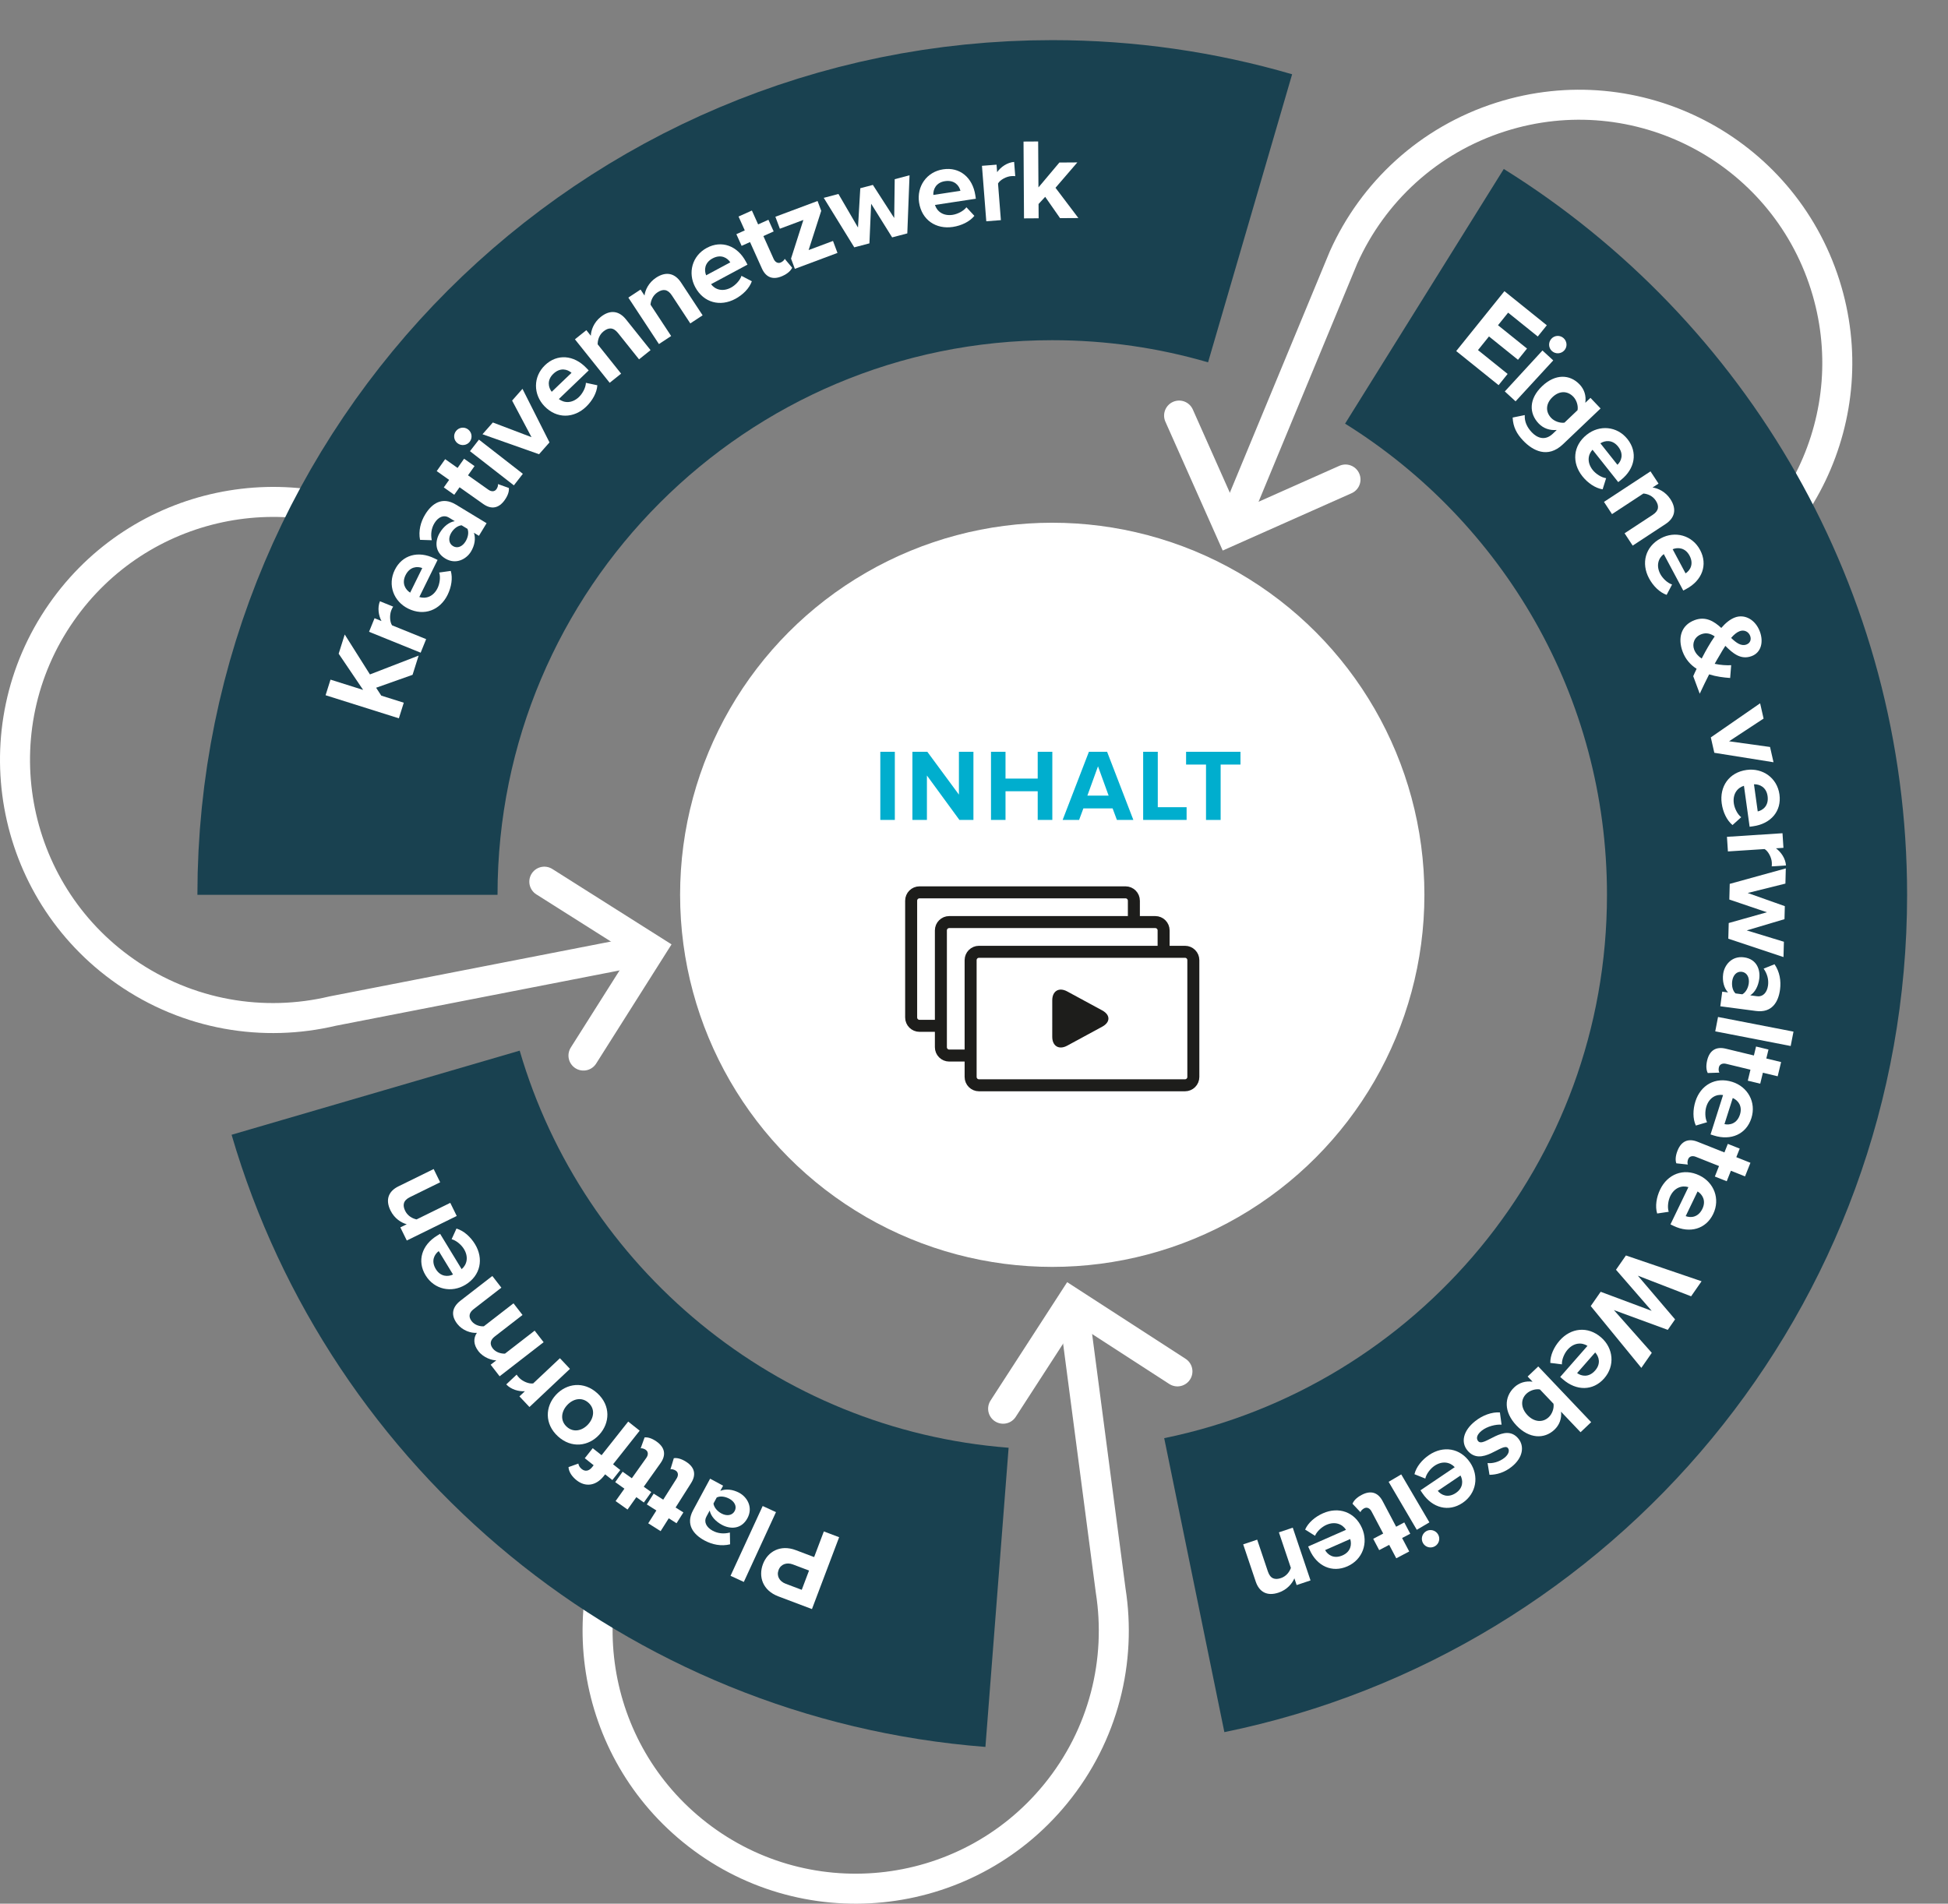
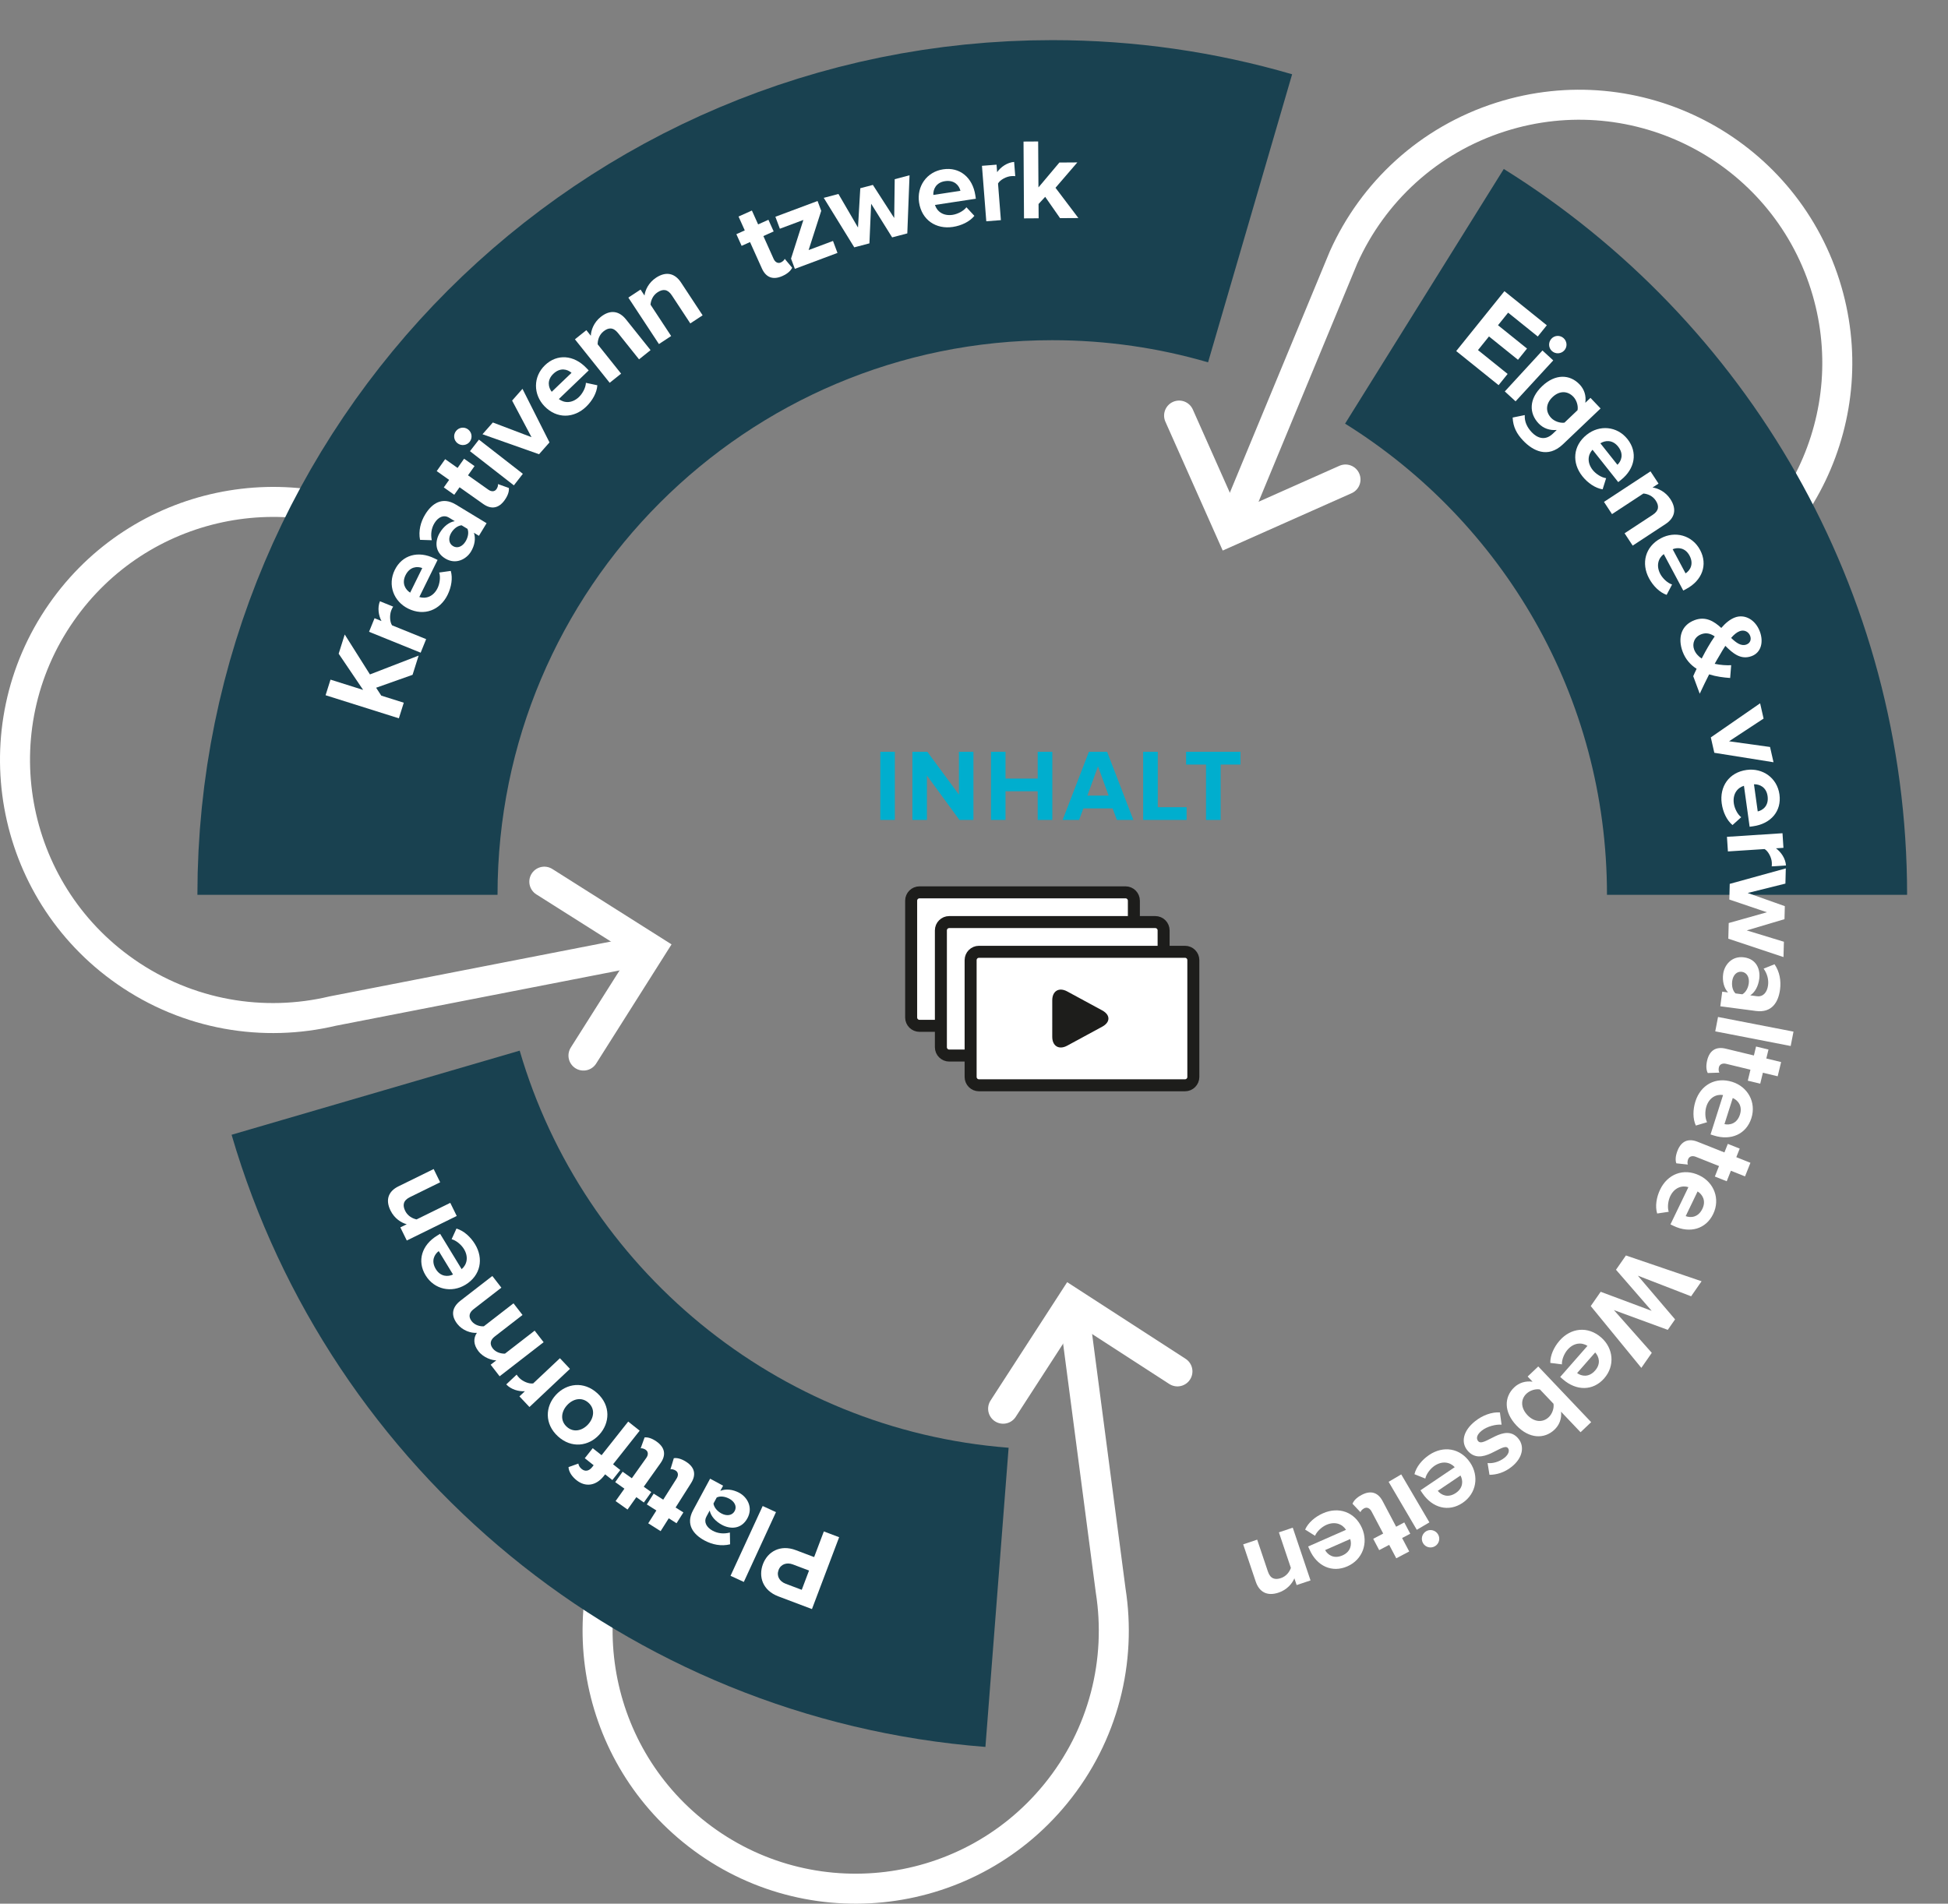
<svg xmlns="http://www.w3.org/2000/svg" version="1.1" x="0px" y="0px" width="324.533px" height="317.213px" viewBox="0 0 324.533 317.213" enable-background="new 0 0 324.533 317.213" xml:space="preserve">
  <rect x="0" y="0" width="324.533" height="317.213" fill="#808080" stroke="none" />
  <g id="Ebene_1">
    <g>
-       <circle fill="#FFFFFF" cx="175.303" cy="149.103" r="62" />
      <g>
        <path fill="#00AECE" d="M146.659,136.628V125.27h2.418v11.358H146.659z" />
        <path fill="#00AECE" d="M159.838,136.628l-5.415-7.407v7.407h-2.418V125.27h2.486l5.262,7.135v-7.135h2.418v11.358H159.838z" />
        <path fill="#00AECE" d="M172.88,136.628v-4.785h-5.364v4.785h-2.418V125.27h2.418v4.462h5.364v-4.462h2.436v11.358H172.88z" />
        <path fill="#00AECE" d="M186.075,136.628l-0.716-1.925h-4.87l-0.715,1.925h-2.742l4.377-11.358h3.031l4.376,11.358H186.075z      M182.925,127.688l-1.771,4.888h3.542L182.925,127.688z" />
        <path fill="#00AECE" d="M190.448,136.628V125.27h2.436v9.23h4.802v2.128H190.448z" />
        <path fill="#00AECE" d="M200.92,136.628v-9.229h-3.32v-2.129h9.06v2.129h-3.304v9.229H200.92z" />
      </g>
      <g>
        <path fill="#FFFFFF" stroke="#1D1D1B" stroke-width="2" stroke-linecap="round" stroke-linejoin="round" stroke-miterlimit="10" d="     M153.188,170.935c-0.769,0-1.392-0.623-1.392-1.391v-19.462c0-0.768,0.623-1.391,1.392-1.391h34.324     c0.768,0,1.389,0.623,1.389,1.391v19.462c0,0.768-0.621,1.391-1.389,1.391H153.188z" />
        <path fill="#FFFFFF" stroke="#1D1D1B" stroke-width="2" stroke-linecap="round" stroke-linejoin="round" stroke-miterlimit="10" d="     M158.142,175.888c-0.769,0-1.392-0.622-1.392-1.391v-19.462c0-0.769,0.623-1.391,1.392-1.391h34.324     c0.767,0,1.39,0.622,1.39,1.391v19.462c0,0.769-0.623,1.391-1.39,1.391H158.142z" />
        <path fill="#FFFFFF" stroke="#1D1D1B" stroke-width="2" stroke-linecap="round" stroke-linejoin="round" stroke-miterlimit="10" d="     M163.095,180.842c-0.77,0-1.391-0.623-1.391-1.391v-19.462c0-0.768,0.621-1.391,1.391-1.391h34.324     c0.768,0,1.389,0.623,1.389,1.391v19.462c0,0.768-0.621,1.391-1.389,1.391H163.095z" />
        <g>
          <path fill="#1D1D1B" d="M175.303,166.685c0-1.56,1.121-2.227,2.492-1.483l5.839,3.167c1.371,0.743,1.371,1.96,0.001,2.703      l-5.842,3.168c-1.37,0.743-2.491,0.076-2.491-1.483L175.303,166.685z" />
        </g>
      </g>
      <g>
        <path fill="none" stroke="#FFFFFF" stroke-width="5" stroke-miterlimit="10" d="M259.273,106.676l19.646-6.237     c20.836-8.229,32.027-31.314,25.145-52.989c-7.187-22.635-31.361-35.158-53.997-27.972     c-12.151,3.858-21.388,12.612-26.227,23.396l-18.87,45.562" />
        <polyline fill="none" stroke="#FFFFFF" stroke-width="5" stroke-linecap="round" stroke-miterlimit="10" points="224.156,79.901      204.97,88.437 196.435,69.247    " />
      </g>
      <g>
        <path fill="none" stroke="#FFFFFF" stroke-width="5" stroke-miterlimit="10" d="M121.491,229.712l-14.039,17.166     c-12.955,18.274-9.721,43.723,7.883,58.119c18.385,15.035,45.474,12.319,60.509-6.063c8.071-9.868,11.027-22.247,9.188-33.925     l-6.071-46.237" />
        <polyline fill="none" stroke="#FFFFFF" stroke-width="5" stroke-linecap="round" stroke-miterlimit="10" points="     167.119,234.733 178.529,217.104 196.158,228.515    " />
      </g>
      <path fill="none" stroke="#FFFFFF" stroke-width="5" stroke-miterlimit="10" d="M90.683,105.84l-23.11-16.108    c-19.214-11.518-44.338-6.34-57.343,12.314c-13.582,19.482-8.798,46.285,10.685,59.865c10.459,7.291,23.028,9.289,34.528,6.561    l52.986-10.334" />
      <polyline fill="none" stroke="#FFFFFF" stroke-width="5" stroke-linecap="round" stroke-miterlimit="10" points="90.683,146.913     108.429,158.138 97.204,175.888   " />
      <path fill="none" stroke="#194150" stroke-width="50" stroke-miterlimit="10" d="M166.101,266.163    c-49.321-3.823-90.097-38.12-103.521-84.086" />
-       <path fill="none" stroke="#194150" stroke-width="50" stroke-miterlimit="10" d="M237.308,49.373    c33.27,20.729,55.411,57.644,55.411,99.729c0,56.742-40.248,104.082-93.753,115.031" />
+       <path fill="none" stroke="#194150" stroke-width="50" stroke-miterlimit="10" d="M237.308,49.373    c33.27,20.729,55.411,57.644,55.411,99.729" />
      <path fill="none" stroke="#194150" stroke-width="50" stroke-miterlimit="10" d="M57.887,149.103    c0-64.848,52.569-117.416,117.416-117.416c11.442,0,22.503,1.637,32.96,4.688" />
      <g>
        <circle fill="none" cx="175.303" cy="149.102" r="112.703" />
        <path fill="#FFFFFF" d="M68.732,112.445l-6.07,2.152l0.854,1.314l3.753,1.182l-0.819,2.6l-12.208-3.846l0.819-2.6l5.437,1.713     l-4.076-6.032l1.009-3.203l4.201,6.655l8.111-3.139L68.732,112.445z" />
        <path fill="#FFFFFF" d="M70.081,108.758l-8.598-3.483l0.916-2.261l1.157,0.47c-0.496-0.927-0.692-2.229-0.261-3.297l2.207,0.895     c-0.101,0.146-0.197,0.334-0.307,0.601c-0.302,0.748-0.278,1.918,0.122,2.516l5.678,2.3L70.081,108.758z" />
        <path fill="#FFFFFF" d="M68.007,101.415c-2.411-1.186-3.476-3.934-2.238-6.448c1.229-2.496,3.909-3.252,6.612-1.922l0.518,0.254     l-3.042,6.183c1.093,0.344,2.344-0.067,3.038-1.479c0.347-0.706,0.528-1.814,0.275-2.603l1.928-0.27     c0.352,1.199,0.104,2.703-0.532,3.994C73.321,101.656,70.676,102.729,68.007,101.415z M67.559,95.849     c-0.669,1.36-0.011,2.411,0.774,2.904l2.016-4.099C69.523,94.333,68.271,94.401,67.559,95.849z" />
        <path fill="#FFFFFF" d="M79.789,89.282l-0.838-0.508c0.328,0.94,0.139,2.104-0.489,3.139c-0.767,1.264-2.517,2.224-4.289,1.148     c-1.871-1.135-1.664-3.031-0.897-4.295c0.647-1.066,1.55-1.777,2.492-1.924l-1.002-0.607c-0.804-0.488-1.747-0.117-2.385,0.934     c-0.508,0.837-0.657,1.824-0.448,2.849l-1.958-0.065c-0.283-1.496,0.096-2.973,0.853-4.22c1.105-1.822,2.834-3.042,5.115-1.658     l5.121,3.106L79.789,89.282z M77.886,88.127l-0.986-0.598c-0.668,0.066-1.312,0.573-1.72,1.247     c-0.499,0.82-0.464,1.763,0.291,2.221s1.59,0.044,2.088-0.777C77.967,89.547,78.135,88.75,77.886,88.127z" />
        <path fill="#FFFFFF" d="M80.498,83.974l-3.934-2.781l-0.887,1.254l-1.74-1.229l0.887-1.254L72.755,78.5l1.408-1.99l2.068,1.463     l1.085-1.537l1.74,1.23l-1.086,1.535l3.402,2.405c0.484,0.344,1.022,0.348,1.333-0.091c0.211-0.298,0.3-0.657,0.252-0.855     l1.819,0.651c0.057,0.485-0.101,1.174-0.688,2.005C83.103,84.711,81.861,84.938,80.498,83.974z" />
        <path fill="#FFFFFF" d="M76.215,73.852c-0.635-0.495-0.733-1.399-0.251-2.021c0.496-0.636,1.396-0.761,2.033-0.267     c0.635,0.496,0.75,1.412,0.255,2.048C77.767,74.233,76.852,74.347,76.215,73.852z M85.61,80.875l-7.314-5.695l1.497-1.924     l7.315,5.696L85.61,80.875z" />
        <path fill="#FFFFFF" d="M89.805,75.689l-9.423-3.331l1.726-1.96l6.441,2.447l-3.232-6.094l1.726-1.959l4.5,8.923L89.805,75.689z" />
        <path fill="#FFFFFF" d="M90.698,67.678c-1.861-1.941-1.92-4.891,0.104-6.831c2.01-1.927,4.79-1.719,6.876,0.459l0.399,0.416     l-4.978,4.771c0.909,0.699,2.225,0.74,3.362-0.349c0.569-0.546,1.119-1.525,1.151-2.354l1.905,0.407     c-0.081,1.248-0.828,2.577-1.869,3.574C95.612,69.725,92.757,69.827,90.698,67.678z M92.184,62.289     c-1.094,1.05-0.836,2.265-0.268,2.996l3.301-3.162C94.55,61.537,93.35,61.173,92.184,62.289z" />
        <path fill="#FFFFFF" d="M106.463,59.877l-3.501-4.381c-0.804-1.004-1.604-0.93-2.414-0.282c-0.749,0.6-0.983,1.475-0.979,2.158     l3.908,4.891l-1.905,1.522l-5.79-7.245l1.904-1.522l0.744,0.93c0.033-0.911,0.478-2.2,1.647-3.136     c1.604-1.283,3.09-0.994,4.216,0.416l4.088,5.114L106.463,59.877z" />
        <path fill="#FFFFFF" d="M115.004,53.892l-3.08-4.681c-0.708-1.074-1.511-1.074-2.377-0.505c-0.801,0.528-1.115,1.378-1.173,2.059     l3.439,5.227l-2.036,1.34l-5.096-7.743l2.037-1.34l0.654,0.994c0.116-0.904,0.678-2.146,1.927-2.97     c1.717-1.129,3.167-0.705,4.159,0.802l3.597,5.467L115.004,53.892z" />
-         <path fill="#FFFFFF" d="M115.826,47.851c-1.271-2.368-0.536-5.224,1.933-6.549c2.454-1.316,5.075-0.37,6.5,2.286l0.272,0.508     l-6.073,3.259c0.688,0.916,1.944,1.31,3.332,0.565c0.693-0.372,1.486-1.168,1.738-1.957l1.727,0.903     c-0.413,1.18-1.489,2.259-2.758,2.939C120.01,51.14,117.233,50.473,115.826,47.851z M118.704,43.062     c-1.337,0.717-1.413,1.956-1.062,2.813l4.026-2.16C121.184,42.973,120.125,42.299,118.704,43.062z" />
        <path fill="#FFFFFF" d="M126.929,44.731l-1.976-4.395l-1.4,0.63l-0.875-1.944l1.4-0.63l-1.038-2.311l2.224-1l1.039,2.311     l1.715-0.771l0.875,1.943l-1.716,0.771l1.707,3.8c0.244,0.543,0.706,0.82,1.196,0.599c0.332-0.148,0.593-0.413,0.652-0.608     l1.237,1.485c-0.199,0.447-0.685,0.96-1.613,1.378C128.799,46.69,127.612,46.255,126.929,44.731z" />
        <path fill="#FFFFFF" d="M132.423,44.798l-0.639-1.707l2.057-6.443l-3.917,1.465l-0.747-1.995l7.027-2.627l0.611,1.636     l-2.102,6.542l4.062-1.52l0.746,1.996L132.423,44.798z" />
        <path fill="#FFFFFF" d="M148.629,39.555l-3.498-5.609l-0.288,6.604l-2.524,0.664l-5.085-8.247l2.449-0.645l3.257,5.593     l0.382-6.55l2.098-0.552l3.553,5.515l0.084-6.471l2.469-0.649l-0.371,9.683L148.629,39.555z" />
        <path fill="#FFFFFF" d="M153.115,33.736c-0.404-2.657,1.244-5.103,4.015-5.523c2.754-0.419,4.906,1.352,5.359,4.332l0.086,0.569     l-6.814,1.035c0.341,1.094,1.393,1.886,2.95,1.649c0.777-0.118,1.792-0.603,2.294-1.262l1.324,1.431     c-0.785,0.974-2.16,1.629-3.584,1.846C155.955,38.237,153.562,36.678,153.115,33.736z M157.431,30.187     c-1.499,0.229-1.986,1.37-1.942,2.296l4.518-0.688C159.797,30.934,159.025,29.944,157.431,30.187z" />
        <path fill="#FFFFFF" d="M164.314,36.872l-0.722-9.243l2.431-0.19l0.097,1.245c0.607-0.857,1.685-1.615,2.832-1.704l0.187,2.373     c-0.176-0.025-0.389-0.028-0.675-0.005c-0.804,0.062-1.84,0.604-2.195,1.229l0.477,6.105L164.314,36.872z" />
        <path fill="#FFFFFF" d="M176.604,36.35l-2.478-3.553l-1.105,1.196l0.014,2.379l-2.437,0.016l-0.08-12.8l2.437-0.015l0.049,7.656     l3.485-4.147l2.993-0.02l-3.638,4.227l3.812,5.042L176.604,36.35z" />
        <path fill="#FFFFFF" d="M242.603,58.497l8.03-9.979l7.062,5.683l-1.506,1.87l-4.937-3.973l-1.687,2.095l4.833,3.889l-1.506,1.87     l-4.831-3.89l-1.831,2.274l4.938,3.973l-1.505,1.87L242.603,58.497z" />
        <path fill="#FFFFFF" d="M250.697,65.225l6.275-6.823l1.794,1.65l-6.275,6.823L250.697,65.225z M258.466,56.438     c0.546-0.594,1.454-0.618,2.034-0.086c0.593,0.546,0.645,1.454,0.099,2.047c-0.545,0.593-1.468,0.632-2.061,0.087     C257.958,57.953,257.92,57.031,258.466,56.438z" />
        <path fill="#FFFFFF" d="M252.005,69.576l2.018-0.412c-0.066,1.099,0.386,2.046,1.18,2.881c0.808,0.848,2.135,1.519,3.498,0.221     l0.652-0.621c-1.17,0.106-2.233-0.259-3.027-1.093c-1.589-1.669-1.651-4.073,0.587-6.204c2.197-2.092,4.625-1.991,6.24-0.295     c0.767,0.806,1.135,1.86,0.955,3.064l0.862-0.82l1.682,1.766l-6.271,5.97c-2.544,2.422-5.049,1.043-6.623-0.611     C252.671,72.281,252.074,71.126,252.005,69.576z M260.632,70.427l2.183-2.078c0.14-0.716-0.149-1.66-0.69-2.23     c-0.968-1.015-2.324-1.049-3.479,0.051c-1.153,1.099-1.187,2.455-0.221,3.47C258.967,70.209,259.91,70.531,260.632,70.427z" />
        <path fill="#FFFFFF" d="M264.353,72.434c2.104-1.671,5.045-1.456,6.787,0.739c1.731,2.181,1.265,4.929-1.096,6.802l-0.45,0.358     l-4.285-5.397c-0.781,0.839-0.945,2.146,0.034,3.379c0.489,0.615,1.413,1.255,2.235,1.363l-0.584,1.859     c-1.234-0.196-2.486-1.064-3.382-2.192C261.857,77.134,262.021,74.284,264.353,72.434z M269.576,74.415     c-0.942-1.188-2.176-1.043-2.957-0.546l2.841,3.579C270.104,76.839,270.578,75.678,269.576,74.415z" />
        <path fill="#FFFFFF" d="M270.653,88.861l4.686-3.075c1.074-0.706,1.076-1.51,0.507-2.376c-0.526-0.803-1.376-1.117-2.057-1.175     l-5.231,3.434l-1.337-2.038l7.749-5.087l1.337,2.038l-0.994,0.652c0.904,0.118,2.146,0.681,2.968,1.933     c1.127,1.716,0.701,3.167-0.807,4.156l-5.472,3.592L270.653,88.861z" />
        <path fill="#FFFFFF" d="M276.688,89.696c2.371-1.266,5.224-0.527,6.544,1.944c1.312,2.454,0.361,5.073-2.296,6.492l-0.509,0.271     l-3.246-6.076c-0.918,0.686-1.312,1.941-0.572,3.329c0.372,0.694,1.166,1.488,1.955,1.741l-0.906,1.726     c-1.18-0.415-2.256-1.494-2.935-2.763C273.394,93.873,274.064,91.099,276.688,89.696z M281.472,92.581     c-0.715-1.337-1.953-1.415-2.811-1.065l2.152,4.027C281.556,95.06,282.231,94.003,281.472,92.581z" />
        <path fill="#FFFFFF" d="M282.089,112.676c0.141-0.339,0.333-0.759,0.566-1.234c-1.019-0.646-1.858-1.584-2.333-2.861     c-0.815-2.195-0.319-4.387,2.002-5.249c1.819-0.676,3.22,0.176,4.437,1.301c0.702-0.813,1.469-1.446,2.279-1.747     c1.62-0.603,3.408,0.352,4.15,2.35c0.628,1.691,0.252,3.49-1.368,4.092c-1.835,0.682-3.15-0.488-4.383-1.71     c-0.353,0.54-0.669,1.067-0.914,1.507c-0.306,0.502-0.593,0.998-0.861,1.487c0.979,0.21,1.966,0.273,2.747,0.229l-0.17,2.132     c-1.114-0.077-2.341-0.236-3.502-0.604c-0.523,1.014-1.029,2.082-1.566,3.224L282.089,112.676z M283.497,109.736     c0.393-0.761,0.781-1.479,1.034-1.9c0.339-0.576,0.718-1.209,1.136-1.794c-0.684-0.463-1.396-0.67-2.224-0.362     c-1.17,0.436-1.569,1.566-1.201,2.557C282.47,108.848,282.925,109.355,283.497,109.736z M288.402,106.296     c0.86,0.827,1.678,1.425,2.559,1.098c0.63-0.234,0.834-0.842,0.613-1.437c-0.261-0.701-0.99-1.065-1.746-0.785     C289.342,105.353,288.858,105.758,288.402,106.296z" />
        <path fill="#FFFFFF" d="M285.019,122.873l8.213-5.683l0.578,2.546l-5.752,3.784l6.827,0.949l0.578,2.545l-9.862-1.577     L285.019,122.873z" />
        <path fill="#FFFFFF" d="M290.986,128.296c2.662-0.368,5.084,1.312,5.469,4.088c0.381,2.757-1.417,4.886-4.402,5.299l-0.57,0.078     l-0.944-6.825c-1.099,0.326-1.903,1.367-1.688,2.927c0.107,0.78,0.577,1.8,1.23,2.311l-1.447,1.305     c-0.964-0.797-1.601-2.182-1.799-3.608C286.449,131.074,288.04,128.703,290.986,128.296z M294.477,132.657     c-0.207-1.502-1.342-2.004-2.269-1.973l0.627,4.525C293.699,135.013,294.698,134.255,294.477,132.657z" />
        <path fill="#FFFFFF" d="M287.707,139.441l9.254-0.6l0.157,2.433l-1.245,0.081c0.848,0.618,1.592,1.705,1.667,2.854l-2.376,0.154     c0.027-0.175,0.032-0.387,0.015-0.674c-0.053-0.805-0.581-1.848-1.202-2.211l-6.11,0.396L287.707,139.441z" />
        <path fill="#FFFFFF" d="M288.001,153.804l6.363-1.793l-6.262-2.121l0.068-2.61l9.341-2.579l-0.065,2.533l-6.281,1.564     l6.184,2.196l-0.057,2.168l-6.29,1.872l6.192,1.89l-0.067,2.552l-9.194-3.062L288.001,153.804z" />
        <path fill="#FFFFFF" d="M286.919,165.24l0.971,0.128c-0.68-0.728-0.975-1.87-0.816-3.07c0.192-1.465,1.406-3.049,3.464-2.778     c2.17,0.286,2.744,2.104,2.552,3.569c-0.163,1.237-0.703,2.251-1.507,2.766l1.161,0.152c0.933,0.122,1.647-0.597,1.808-1.815     c0.127-0.971-0.132-1.935-0.737-2.789l1.819-0.729c0.861,1.256,1.108,2.76,0.918,4.206c-0.276,2.113-1.367,3.926-4.013,3.578     l-5.939-0.781L286.919,165.24z M289.126,165.531l1.144,0.15c0.585-0.33,0.971-1.054,1.073-1.835     c0.125-0.952-0.286-1.8-1.161-1.915c-0.876-0.114-1.474,0.601-1.6,1.553C288.48,164.266,288.646,165.061,289.126,165.531z" />
        <path fill="#FFFFFF" d="M286.221,169.459l12.571,2.441l-0.467,2.395l-12.568-2.442L286.221,169.459z" />
        <path fill="#FFFFFF" d="M287.509,174.742l4.686,1.133l0.36-1.493l2.072,0.501l-0.362,1.493l2.465,0.596l-0.573,2.37l-2.463-0.596     l-0.444,1.829l-2.07-0.501l0.441-1.829l-4.05-0.979c-0.578-0.14-1.08,0.055-1.207,0.578c-0.085,0.354-0.035,0.722,0.083,0.889     l-1.934,0.065c-0.23-0.431-0.338-1.129-0.1-2.118C284.815,175.02,285.886,174.35,287.509,174.742z" />
        <path fill="#FFFFFF" d="M288.6,180.276c2.562,0.814,4.024,3.374,3.177,6.044c-0.844,2.652-3.384,3.8-6.255,2.889l-0.549-0.175     l2.086-6.568c-1.131-0.179-2.307,0.415-2.783,1.916c-0.238,0.749-0.253,1.873,0.116,2.615l-1.868,0.554     c-0.526-1.134-0.506-2.658-0.069-4.03C283.308,180.831,285.764,179.376,288.6,180.276z M289.874,185.716     c0.458-1.444-0.352-2.386-1.199-2.757l-1.383,4.354C288.155,187.507,289.385,187.253,289.874,185.716z" />
        <path fill="#FFFFFF" d="M282.808,190.251l4.477,1.78l0.566-1.427l1.981,0.788l-0.567,1.426l2.354,0.937l-0.901,2.267     l-2.355-0.938l-0.694,1.748l-1.979-0.787l0.695-1.748l-3.871-1.54c-0.552-0.22-1.075-0.097-1.274,0.402     c-0.135,0.339-0.138,0.709-0.045,0.891l-1.922-0.206c-0.168-0.46-0.176-1.165,0.199-2.11     C280.102,190.146,281.256,189.634,282.808,190.251z" />
        <path fill="#FFFFFF" d="M283.12,195.861c2.422,1.166,3.509,3.906,2.292,6.431c-1.207,2.507-3.883,3.284-6.597,1.977l-0.52-0.249     l2.991-6.208c-1.095-0.336-2.343,0.086-3.025,1.504c-0.342,0.709-0.515,1.818-0.255,2.604l-1.927,0.286     c-0.361-1.196-0.125-2.703,0.5-3.999C277.804,195.665,280.44,194.57,283.12,195.861z M283.614,201.426     c0.658-1.366-0.01-2.412-0.799-2.898l-1.981,4.115C281.663,202.957,282.915,202.878,283.614,201.426z" />
        <path fill="#FFFFFF" d="M266.668,215.25l8.499,3.174l-5.945-6.845l1.654-2.38l12.603,4.298l-1.743,2.506l-8.876-3.438     l6.203,7.281l-1.216,1.75l-8.975-3.296l6.312,7.125l-1.742,2.505l-8.428-10.302L266.668,215.25z" />
        <path fill="#FFFFFF" d="M266.764,222.872c2.02,1.772,2.334,4.704,0.486,6.811c-1.836,2.093-4.623,2.126-6.888,0.139l-0.435-0.38     l4.545-5.182c-0.965-0.616-2.28-0.544-3.317,0.639c-0.52,0.592-0.983,1.615-0.942,2.443l-1.935-0.241     c-0.027-1.25,0.604-2.638,1.552-3.72C261.69,221.259,264.526,220.91,266.764,222.872z M265.748,228.367     c1.001-1.142,0.637-2.328,0.008-3.008l-3.013,3.436C263.457,229.319,264.686,229.578,265.748,228.367z" />
        <path fill="#FFFFFF" d="M256.27,227.692l8.816,9.281l-1.768,1.679l-3.253-3.423c0.134,1.197-0.301,2.246-1.095,2.999     c-1.711,1.626-4.246,1.493-6.321-0.691c-2.143-2.255-2.077-4.751-0.381-6.363c0.807-0.768,1.889-1.105,3.053-0.94l-0.82-0.862     L256.27,227.692z M254.305,232.23c-1.015,0.965-0.943,2.405,0.167,3.574c1.098,1.155,2.533,1.301,3.548,0.336     c0.585-0.555,0.908-1.497,0.79-2.233l-2.26-2.38C255.834,231.387,254.891,231.675,254.305,232.23z" />
        <path fill="#FFFFFF" d="M249.881,235.352l0.279,2.039c-0.947-0.077-2.407,0.28-3.307,1.001c-0.824,0.66-0.962,1.287-0.602,1.737     c0.947,1.184,4.454-3.224,6.735-0.377c0.973,1.214,0.776,3.119-1.143,4.655c-1.214,0.973-2.523,1.334-3.699,1.341l-0.316-1.961     c0.794,0.101,1.932-0.17,2.815-0.878c0.69-0.553,0.898-1.213,0.574-1.617c-0.853-1.064-4.434,3.281-6.774,0.358     c-1.068-1.334-0.71-3.221,1.299-4.829C247.001,235.812,248.552,235.26,249.881,235.352z" />
        <path fill="#FFFFFF" d="M244.924,243.714c1.505,2.227,1.063,5.143-1.26,6.711c-2.308,1.558-5.01,0.881-6.697-1.616l-0.322-0.478     l5.712-3.856c-0.776-0.843-2.067-1.106-3.371-0.226c-0.652,0.44-1.36,1.312-1.532,2.123l-1.809-0.725     c0.291-1.216,1.252-2.398,2.446-3.203C240.429,240.864,243.258,241.248,244.924,243.714z M242.547,248.771     c1.257-0.849,1.208-2.09,0.771-2.907l-3.788,2.557C240.09,249.109,241.211,249.673,242.547,248.771z" />
        <path fill="#FFFFFF" d="M233.444,245.68l4.691,7.994l-2.102,1.234l-4.692-7.994L233.444,245.68z M239.579,255.676     c0.407,0.695,0.164,1.571-0.515,1.97c-0.694,0.408-1.578,0.192-1.985-0.503c-0.408-0.694-0.176-1.588,0.52-1.996     C238.276,254.748,239.17,254.98,239.579,255.676z" />
        <path fill="#FFFFFF" d="M230.346,250.136l2.248,4.261l1.358-0.717l0.995,1.884l-1.358,0.717l1.183,2.24l-2.156,1.138l-1.182-2.24     l-1.664,0.878l-0.994-1.884l1.663-0.878l-1.944-3.684c-0.277-0.526-0.755-0.773-1.229-0.522c-0.323,0.17-0.565,0.45-0.613,0.648     l-1.326-1.404c0.169-0.459,0.621-1.001,1.521-1.476C228.356,248.3,229.565,248.658,230.346,250.136z" />
        <path fill="#FFFFFF" d="M226.904,254.621c1.084,2.459,0.131,5.248-2.433,6.378c-2.547,1.122-5.086-0.024-6.301-2.782     l-0.232-0.526l6.305-2.778c-0.614-0.966-1.837-1.455-3.277-0.821c-0.719,0.317-1.57,1.05-1.884,1.816l-1.651-1.034     c0.503-1.145,1.66-2.137,2.978-2.717C222.99,251.019,225.705,251.898,226.904,254.621z M223.667,259.172     c1.387-0.611,1.56-1.84,1.275-2.722l-4.181,1.842C221.188,259.068,222.191,259.822,223.667,259.172z" />
        <path fill="#FFFFFF" d="M209.443,256.552l1.787,5.312c0.41,1.22,1.188,1.424,2.17,1.093c0.91-0.306,1.43-1.048,1.658-1.692     l-1.996-5.931l2.31-0.777l2.959,8.787l-2.312,0.777l-0.379-1.128c-0.344,0.845-1.201,1.903-2.622,2.381     c-1.946,0.655-3.241-0.124-3.816-1.833l-2.089-6.204L209.443,256.552z" />
        <path fill="#FFFFFF" d="M139.798,256.146l-4.528,11.975l-5.601-2.118c-2.604-0.984-3.356-3.28-2.562-5.38     c0.789-2.083,2.89-3.299,5.474-2.322l3.053,1.155l1.616-4.272L139.798,256.146z M129.711,261.607     c-0.381,1.005,0.16,1.907,1.165,2.287l2.693,1.019l1.215-3.214l-2.692-1.018C131.086,260.301,130.083,260.62,129.711,261.607z" />
        <path fill="#FFFFFF" d="M129.276,251.967l-5.357,11.631l-2.215-1.02l5.357-11.631L129.276,251.967z" />
        <path fill="#FFFFFF" d="M120.467,247.559l-0.465,0.861c0.921-0.375,2.094-0.245,3.158,0.329c1.3,0.702,2.346,2.4,1.362,4.227     c-1.039,1.927-2.941,1.817-4.242,1.115c-1.098-0.592-1.853-1.457-2.047-2.392l-0.555,1.031c-0.448,0.829-0.03,1.752,1.051,2.336     c0.861,0.465,1.855,0.563,2.867,0.302l0.034,1.961c-1.479,0.358-2.974,0.055-4.258-0.638c-1.873-1.012-3.178-2.676-1.911-5.025     l2.842-5.274L120.467,247.559z M119.409,249.52l-0.547,1.014c0.1,0.664,0.639,1.283,1.331,1.656     c0.844,0.455,1.783,0.373,2.202-0.405c0.42-0.777-0.037-1.591-0.881-2.046C120.822,249.365,120.02,249.237,119.409,249.52z" />
        <path fill="#FFFFFF" d="M115.133,247.125l-2.58,4.07l1.298,0.822l-1.142,1.801l-1.297-0.822l-1.356,2.14l-2.061-1.305     l1.357-2.141l-1.59-1.007l1.141-1.801l1.59,1.007l2.23-3.519c0.318-0.503,0.296-1.041-0.159-1.328     c-0.308-0.195-0.671-0.267-0.867-0.209l0.559-1.851c0.484-0.081,1.179,0.042,2.038,0.587     C115.737,244.484,116.026,245.714,115.133,247.125z" />
        <path fill="#FFFFFF" d="M110.041,243.806l-2.792,3.928l1.251,0.89l-1.234,1.737l-1.252-0.89l-1.469,2.066l-1.986-1.413     l1.468-2.065l-1.533-1.09l1.234-1.738l1.534,1.09l2.413-3.396c0.345-0.485,0.351-1.022-0.088-1.335     c-0.297-0.211-0.656-0.301-0.855-0.254l0.656-1.818c0.486-0.055,1.174,0.104,2.005,0.693     C110.784,241.201,111.009,242.444,110.041,243.806z" />
        <path fill="#FFFFFF" d="M106.568,238.393l-4.433,5.602l1.205,0.954l-1.322,1.671l-1.205-0.953l-0.239,0.301     c-1.298,1.642-3.052,1.847-4.513,0.689c-0.708-0.559-1.306-1.351-1.35-2.193l1.641-0.588c0.053,0.336,0.227,0.644,0.572,0.918     c0.542,0.429,1.177,0.369,1.738-0.339l0.237-0.302l-1.476-1.168l1.323-1.672l1.475,1.168l4.435-5.602L106.568,238.393z" />
        <path fill="#FFFFFF" d="M99.841,239.058c-1.773,1.94-4.636,2.34-6.888,0.28c-2.267-2.072-2.124-4.958-0.35-6.899     c1.775-1.939,4.65-2.354,6.916-0.281C101.771,234.217,101.615,237.117,99.841,239.058z M94.473,234.148     c-0.97,1.062-1.189,2.554-0.056,3.59c1.118,1.022,2.584,0.672,3.556-0.391c0.982-1.076,1.202-2.566,0.083-3.59     C96.923,232.721,95.458,233.072,94.473,234.148z" />
        <path fill="#FFFFFF" d="M94.954,228.094l-6.747,6.357l-1.671-1.773l0.907-0.856c-1.048,0.064-2.312-0.299-3.103-1.137     l1.731-1.633c0.092,0.152,0.222,0.319,0.42,0.528c0.553,0.587,1.624,1.054,2.334,0.938l4.456-4.198L94.954,228.094z" />
        <path fill="#FFFFFF" d="M83.527,214.564l-4.628,3.585c-0.684,0.529-0.935,1.209-0.323,1.998c0.529,0.683,1.42,0.892,2.025,0.859     l4.947-3.833l1.504,1.942l-4.628,3.586c-0.683,0.529-0.933,1.209-0.322,1.998c0.518,0.668,1.408,0.877,2.026,0.859l4.946-3.832     l1.493,1.927l-7.33,5.678l-1.493-1.928l0.942-0.729c-0.673,0.011-2.111-0.404-2.981-1.527c-0.834-1.077-0.874-2.163-0.255-3.057     c-0.981,0.081-2.401-0.373-3.271-1.496c-1.046-1.351-0.956-2.707,0.546-3.871l5.297-4.104L83.527,214.564z" />
        <path fill="#FFFFFF" d="M77.546,214.077c-2.295,1.398-5.188,0.822-6.645-1.572c-1.449-2.377-0.647-5.047,1.928-6.614l0.491-0.301     l3.587,5.887c0.876-0.737,1.201-2.013,0.382-3.357c-0.41-0.673-1.248-1.421-2.05-1.63l0.808-1.773     c1.202,0.348,2.338,1.364,3.087,2.594C80.602,209.72,80.089,212.529,77.546,214.077z M72.605,211.467     c0.789,1.295,2.031,1.303,2.867,0.905l-2.377-3.902C72.382,208.995,71.767,210.09,72.605,211.467z" />
        <path fill="#FFFFFF" d="M73.331,197.003l-5.03,2.472c-1.153,0.566-1.253,1.364-0.797,2.295c0.423,0.861,1.229,1.278,1.896,1.421     l5.616-2.76l1.075,2.188l-8.319,4.088l-1.076-2.188l1.067-0.524c-0.882-0.229-2.045-0.942-2.704-2.286     c-0.905-1.843-0.304-3.229,1.315-4.025l5.874-2.886L73.331,197.003z" />
      </g>
    </g>
  </g>
  <g id="Ebene_2">
</g>
  <g id="Ebene_3">
</g>
  <g id="Ebene_4">
</g>
  <g id="Ebene_5">
</g>
  <g id="Ebene_6">
</g>
</svg>